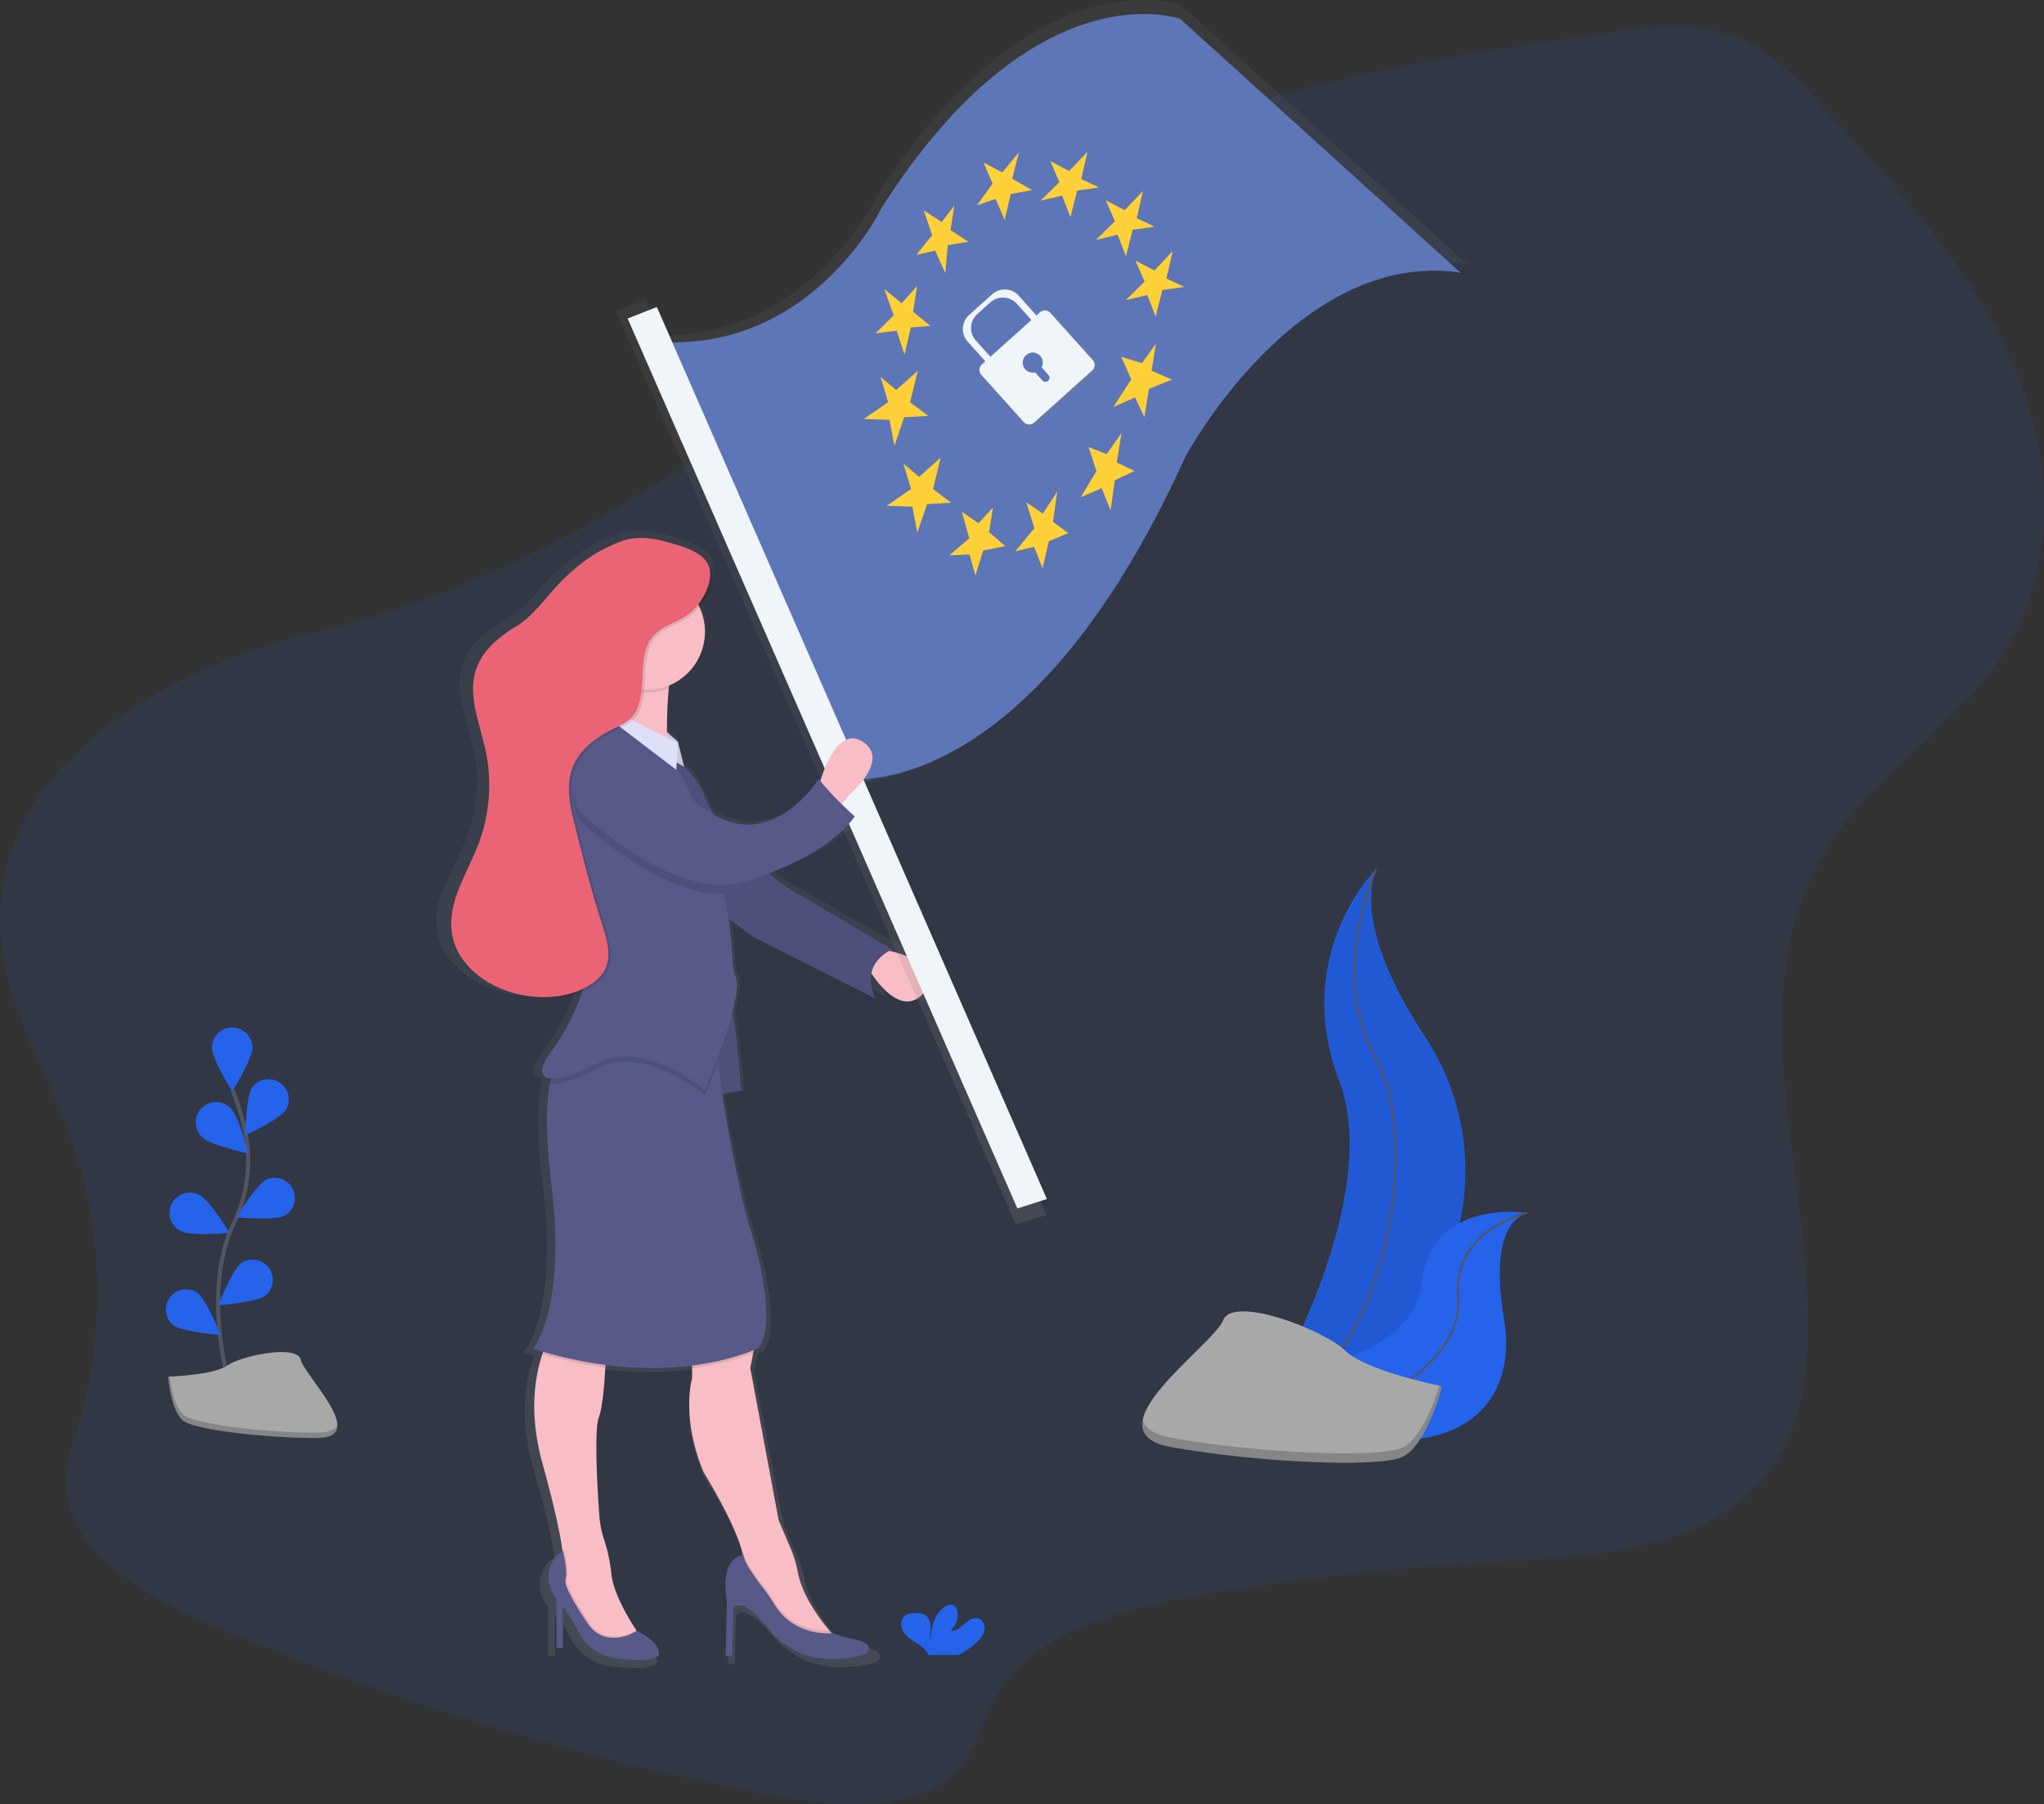
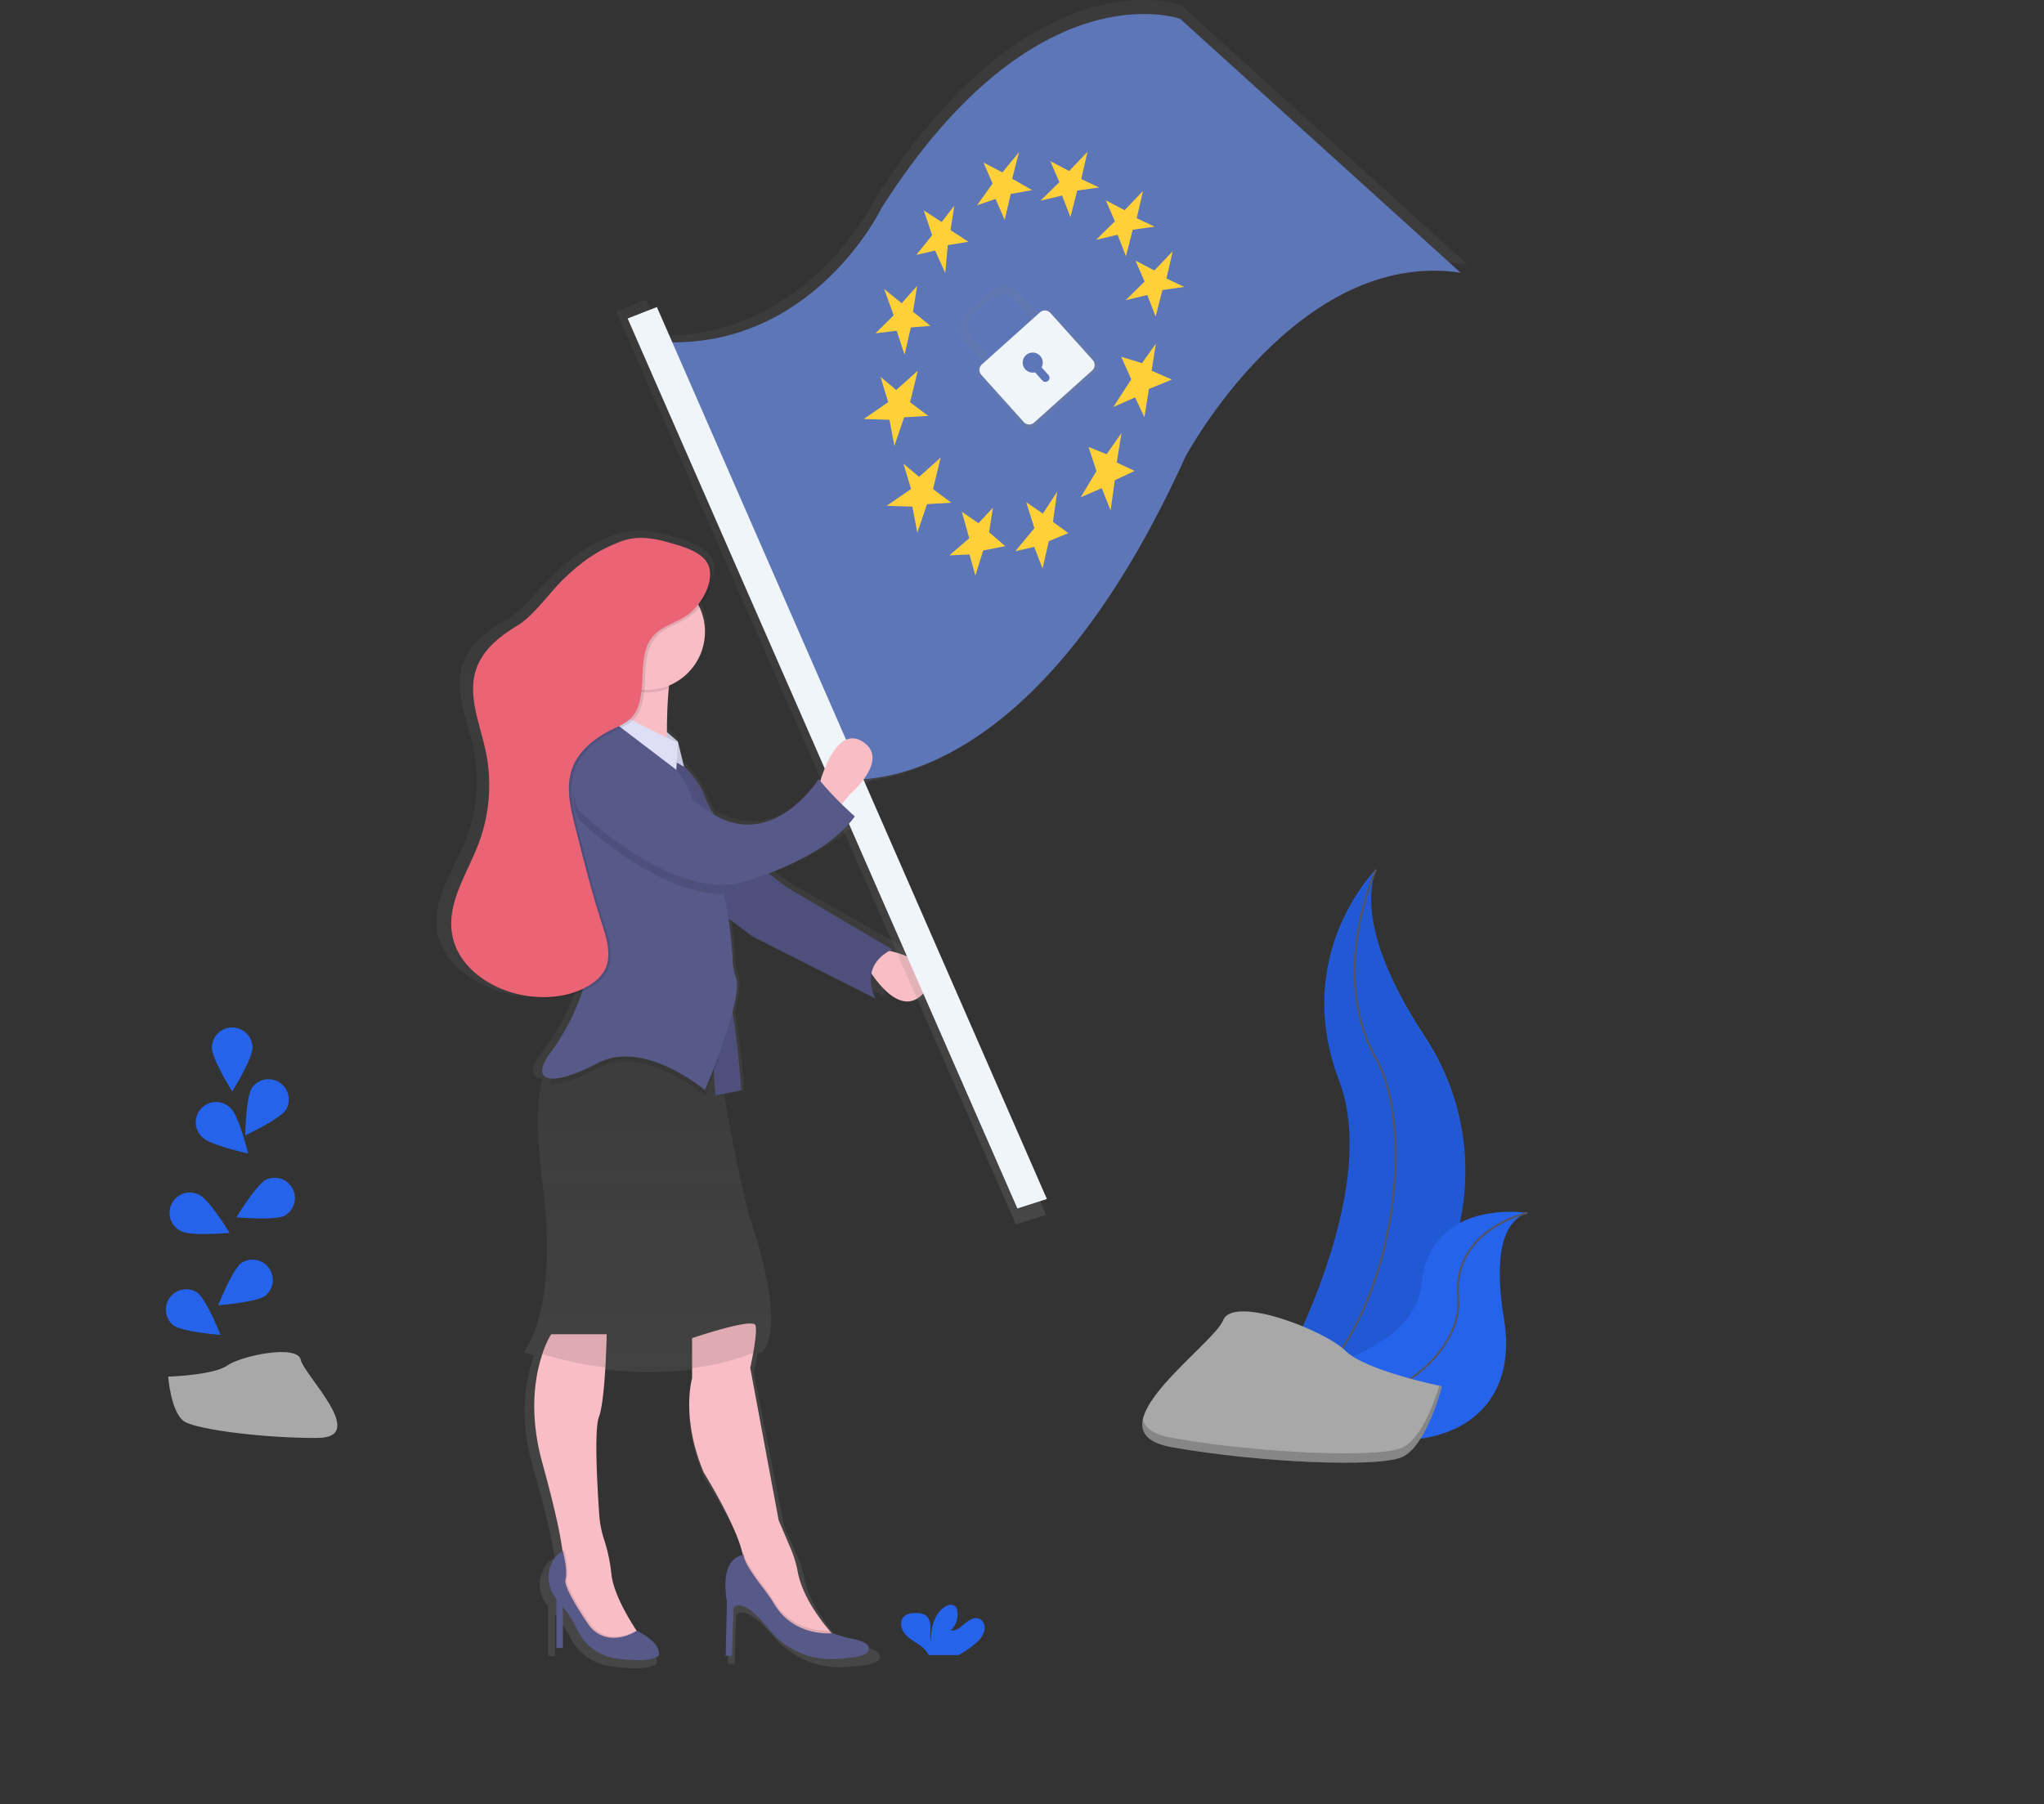
<svg xmlns="http://www.w3.org/2000/svg" xmlns:xlink="http://www.w3.org/1999/xlink" width="1006.98" height="889.13" data-name="Layer 1">
  <rect width="100%" height="100%" fill="#333333" stroke="none" />
  <defs>
    <linearGradient id="a" x1="436.86" x2="436.86" y1="827.5" y2="266.81" gradientUnits="userSpaceOnUse">
      <stop offset="0" stop-color="gray" stop-opacity=".25" />
      <stop offset=".54" stop-color="gray" stop-opacity=".12" />
      <stop offset="1" stop-color="gray" stop-opacity=".1" />
    </linearGradient>
    <linearGradient xlink:href="#a" id="b" x1="729.55" x2="729.55" y1="449.33" y2="-37.39" gradientTransform="rotate(-34.67 813.033 377.043)" />
    <linearGradient xlink:href="#a" id="c" x1="752.36" x2="752.36" y1="126.67" y2="59.43" gradientTransform="rotate(-34.67 813.033 377.043)" />
  </defs>
-   <path fill="#2563eb" d="M.49 462.75c3 33.76 22.14 64.32 33.82 96.47a228.68 228.68 0 0 1 4.45 142c-2.78 9.58-6.21 19.19-6.21 29 0 33.82 38.53 56.27 73.54 71.2a1340.6 1340.6 0 0 0 276.82 83.64c31.07 5.87 69.88 8.4 89.54-13.67 9.44-10.6 11.72-24.44 18.65-36.33 17.67-30.31 60.67-42.1 99.26-48.84a1213 1213 0 0 1 140.67-16.19c47.48-2.67 101.39-5 132.86-36.17 20-19.82 25.82-47.17 26.62-73 2.61-84.74-37.88-176.44 14.09-249.83 21.79-30.78 57.37-53.26 79-84.13 31.31-44.73 28.61-101.54 7.41-149.21s-58.75-88.2-95.76-127.92c-12.3-13.14-25.36-26.8-43.76-32.89-19.13-6.34-40.82-3.43-61.33-.43-93.28 13.62-190.13 28.45-268.37 75.23-38.86 23.23-71.32 53.36-106 81.07-74.86 59.88-161.63 115.18-260.51 138.82-80.34 19.2-162.06 71-154.79 151.18" opacity=".1" />
  <path fill="url(#a)" d="M540.77 473.09a15 15 0 0 1 1.46-.66S501 449.2 489.52 442.75a97 97 0 0 1-11.84-8.33c14.34-5.2 34.4-14.49 45-28.44 0 0-3-2.5-6.85-6.13l4.14-4.84s21.62-17.42 6.76-26.45c-12.08-7.34-19.7 12.15-22.13 19.72l-.85-1s-23.26 35.53-54.63 17.86a43 43 0 0 1-4.84-8.83 39.9 39.9 0 0 0-11-15.42l-3.19-12.33-5.69-4.69c0-6.74.22-14.85 1-22q.07-.68.15-1.35c11-4.37 18.76-14.73 18.76-26.82a27.8 27.8 0 0 0-2.84-12.26c4.45-5.09 7.68-12 6.72-18-.75-4.65-4.72-7.68-9.48-9.82-4.58-2.32-10.18-3.68-14.37-4.82-7.71-2.09-16.13-3.08-23.63-.37-12.4 4.47-20.06 9.62-29.7 18.31-7.62 6.87-16 18.83-25 24s-17.81 11.87-21.3 21.26c-4.92 13.28 1.82 27.55 4.86 41.33a79.4 79.4 0 0 1-3.82 46.43c-5.9 14.75-16.45 29.16-13.86 44.75 2 11.84 11.37 21 22.9 26.29A57.8 57.8 0 0 0 351 496c9.71 1.59 20.08 1.08 29.05-2.59a107.7 107.7 0 0 1-16.21 30c-6.65 8.46-6 13.06-.12 13.5q-.31 1.19-.58 2.53c-1.91 9.37-2.52 24.7.7 49.78 8.11 63.23-9.46 82.58-9.46 82.58s1.88.66 5.28 1.64q-.21.57-.42 1.17c-3.72 10.56-7.24 29.16-.12 54 7.67 26.7 9.92 39 10.57 44.28v.31c-.77.3-3.57 1.63-5.63 5.78a16.42 16.42 0 0 0 2.46 18v24.5h3.38v-20.65a58.3 58.3 0 0 1 7.57 11.51 26.11 26.11 0 0 0 20.14 14.26c8.7 1.18 18.3 1.61 22.3-1.26 0 0 3-5.65-11.35-12.5l-.12-.18c-4.72-6.88-12-18.82-13.1-28.19a78.3 78.3 0 0 0-3.7-16.89 49.6 49.6 0 0 1-2.64-12.75c-1-13.29-2.74-42.42-.16-48.85 1.74-4.33 2.77-15.2 3.35-24.7 0-.43.05-.86.08-1.28a189 189 0 0 0 45.23.33v6.3s-6.08 19.36 6.08 47.1c0 0 16.49 25.19 20.22 40.07q.16.64.29 1.25c-2.21.26-11.95 2.55-8.34 23.19l-.68 27.1h3.38l.68-23.87s3.38-5.81 14.87 6.45q2.61 2.79 4.72 5.17a41.93 41.93 0 0 0 32.82 13.84c7.38-.26 14.43-1 17.19-2.88 0 0 6.76-5.16-10.14-7.74l-7.78-2.31h-.29l-1.11-1.24c-5.9-6.68-14.47-18-16.66-29.5a53 53 0 0 0-3.66-11.52l-6.32-14.22-14.87-76.06s.78-3.34 1.54-7.43c.08-.45.17-.92.25-1.38l2.26-.87s13.52-9.68-6.76-68.39c0 0-7.88-32.7-11.87-58.75l9.84-1.89s-1.52-23-4.55-39c2-7.5 3.1-14 1.85-17.18a30 30 0 0 1-1.72-9 206 206 0 0 0-2.23-20.71l12.73 9 64.2 31c-2.46-5.06-2.85-9.21-2.14-12.56 4.68 6.69 17.1 21.62 27.82 9.33 10.94-12.43-9.96-18.63-18.35-20.54" transform="translate(-96.51 -5.43)" />
  <path fill="#f8bdc5" d="M435.12 467.87s33.09 5.73 20.36 21-28-12.09-28-12.09Z" />
  <path fill="#575988" d="M325.03 369.24s16.54 7.64 22.27 23.54 31.82 39.45 42.63 45.82 49.63 29.27 49.63 29.27-16.54 6.36-8.27 24.18l-60.45-30.54-27.35-20.36Z" />
  <path d="M325.03 369.24s16.54 7.64 22.27 23.54 31.82 39.45 42.63 45.82 49.63 29.27 49.63 29.27-16.54 6.36-8.27 24.18l-60.45-30.54-27.35-20.36Z" opacity=".1" />
  <path fill="url(#b)" d="M678.25 7.9s-72.88-26.62-150.38 95.21c0 0-32.58 68-105.38 67.73l-7.8-17.78-14.69 5.77 197 450 14.86-4.77-92.78-213.14c30.78-2.36 99.37-24.52 161.93-162.65 0 0 56.2-104.9 138.5-92.5Z" transform="translate(-96.51 -5.43)" />
  <path fill="#5d76b7" d="m314 167.37 95.49 215.94s92.6 22.6 174.6-158.44c0 0 55-102.61 135.48-90.48L581.43 9.3s-71.3-26-147.1 93.14c-.01 0-36.99 77.25-120.33 64.93" />
  <path fill="#ffd037" d="m435.62 142.44 4.64 12.94-8.93 8.87 10.41-1.28 3.89 11.84 3.08-13.44 9.69-.78-8.59-6.97 1.99-12.68-7.59 8.48zm19.48-38.76 4.13 12.21-7.81 9.71 9.29-2.13 4.98 11.09 1.24-13.77 10.16-1.65-8.81-5.74 1.88-12.07-6.25 8.09zm29.43-23.59L489 90.45l-7.67 10.69 9.16-3.1 4.47 10.36 2.97-12.82 10.53-1.9-9.8-5.61L502 75l-8.18 9.96zm32.89-.69 4.48 10.36-9.3 9.13 10.64-2.52 4.11 10.61 3.34-13.07 10.78-1.53-8.79-4.15 3.08-13.44-9.04 9.49zm27.35 19.3 4.47 10.36-9.29 9.13 10.64-2.52 4.11 10.61 3.33-13.07 10.78-1.53-8.79-4.15 3.09-13.44-9.05 9.49zm14.63 29.71 4.47 10.36-9.29 9.13 10.63-2.52 4.12 10.61 3.33-13.07 10.78-1.53-8.79-4.15 3.09-13.44-9.05 9.49zm-7.05 47.4 4.98 11.09-8.85 13.66 10.72-4.73 4.59 9.74 2.22-13.91 11.34-4.62-10.02-4.37 2.1-13.29-6.83 9.57zm-16.06 44.48 3.89 11.84-7.76 12.9 10.36-4.47 4.36 10.98 2.08-14.9 9.74-4.58-8.79-4.15 2.33-14.53-7.31 10.44zm-30.72 27.17 4.02 12.82-9.38 11.34 9.29-2.13 4.12 10.62 3.08-13.44 9.63-3.97-7.58-5.52 2.08-14.89-7.06 10.8zm-31.72 4.72 3.66 13.07-9.81 8.4 9.94-.42 2.88 10.39 3.84-12.35 10.89-2.15-7.97-6.86 1.88-12.07-7.11 7.62zm-28.78-23.7 3.78 12.46-12.02 8.31 12.66.4 2.43 12.85 4.79-14.08 11.9-.7-8.95-6.72 3.78-15.54-10.64 9.52zm-11.29-42.78 3.78 12.46-12.02 8.31 12.66.39 2.43 12.86 4.79-14.09 11.9-.69-8.96-6.72 3.79-15.54-10.64 9.51z" />
  <path fill="url(#c)" d="m636.68 183.14-22-24.47a3.83 3.83 0 0 0-5.41-.29L607.5 160l-9.2-10.25a9.75 9.75 0 0 0-13.77-.74l-12 10.77a9.75 9.75 0 0 0-.74 13.77l9.2 10.25-1.79 1.61a3.83 3.83 0 0 0-.29 5.41l22 24.47a3.83 3.83 0 0 0 5.41.29l30.08-27a3.83 3.83 0 0 0 .28-5.44M576.07 173a9.75 9.75 0 0 1 .74-13.77l6.75-6.06a9.75 9.75 0 0 1 13.77.74l7.55 8.41-21.26 19.08Zm34.08 13.86 3.56 4a2.14 2.14 0 1 1-3.19 2.87l-3.76-4.19a5.2 5.2 0 1 1 3.39-2.65Z" transform="translate(-96.51 -5.43)" />
-   <path fill="#f0f5fa" d="m488.8 145.02-11.39 10.23a9.26 9.26 0 0 0-.7 13.08l9.65 10.75 2.49-2.24-8.08-9a9.26 9.26 0 0 1 .7-13.08l6.41-5.75a9.26 9.26 0 0 1 13.08.7l8.08 9 2.49-2.24-9.65-10.75a9.26 9.26 0 0 0-13.08-.7" />
  <path fill="#f0f5fa" d="m512.31 153.94-28.57 25.63a3.64 3.64 0 0 0-.28 5.14l20.87 23.24a3.64 3.64 0 0 0 5.14.28l28.58-25.66a3.64 3.64 0 0 0 .28-5.14l-20.84-23.21a3.64 3.64 0 0 0-5.18-.28m.81 27.05 3.38 3.77a2.025 2.025 0 1 1-3 2.72l-3.57-4a4.94 4.94 0 1 1 3.22-2.51Zm-203.91-24.04L501.22 595.5l14.53-4.67L323.61 151.3z" />
  <path fill="#f8bdc5" d="M403.3 387.69s7.64-31.18 21.64-22.27-6.36 26.09-6.36 26.09l-5.73 7Z" />
  <path fill="#dedff7" d="m326.69 359.16 7.25 6.26 3.06 12.42-4.97-2.88v-9.54l-5.35-.64z" />
  <path d="m326.69 359.16 7.25 6.26 3.06 12.42-4.97-2.88v-9.54l-5.35-.64z" opacity=".1" />
  <path fill="#575988" d="m348.26 485.05 4.23 54.73 12.65-2.55s-2.81-44.54-8.43-52.18-8.45 0-8.45 0" />
  <path d="m348.26 485.05 4.23 54.73 12.65-2.55s-2.81-44.54-8.43-52.18-8.45 0-8.45 0" opacity=".1" />
  <path fill="#f8bdc5" d="m317.39 808.95-20.36 3.18-11.45-8.91-8.27-26.09v-9.56a21 21 0 0 0-.23-3.42c-.61-5.17-2.73-17.33-10-43.67-6.71-24.47-3.39-42.81.11-53.22a47 47 0 0 1 4.34-9.77h27.36s-.15 7.59-.66 16.36c-.55 9.37-1.51 20.1-3.16 24.37-2.44 6.34-.77 35.07.15 48.18a51 51 0 0 0 2.49 12.56 80.4 80.4 0 0 1 3.49 16.66c1 9.25 7.89 21 12.33 27.81 2.26 3.38 3.86 5.52 3.86 5.52m96.73.62-8.91 2.55-17.18-7-21.64-22.9V769.5a24.3 24.3 0 0 0-.69-4.38c-3.51-14.68-19-39.52-19-39.52-11.45-27.36-5.73-46.45-5.73-46.45v-19.74s29.91-10.18 31.18-6.36c.71 2.14-.18 8.51-1.09 13.67-.72 4-1.45 7.32-1.45 7.32l14 75.09 5.95 14a54 54 0 0 1 3.44 11.36c2.07 11.31 10.14 22.5 15.69 29.09 3.1 3.75 5.43 5.99 5.43 5.99" />
  <path d="m317.39 808.95-20.36 3.18-11.45-8.91-8.27-26.09v-9.56a21 21 0 0 0-.23-3.42 5 5 0 0 1 .87-.4s2.55 9.55 1.27 14c-1 3.55 7.67 16.81 11.24 22a15.07 15.07 0 0 0 7.33 5.82c6.95 2.46 13.62-.86 15.8-2.14 2.2 3.38 3.8 5.52 3.8 5.52" opacity=".1" />
  <path fill="#575988" d="M313.7 803.57s-8.06 5.62-16.55 2.61a15.06 15.06 0 0 1-7.33-5.78c-3.57-5.23-12.26-18.49-11.24-22 1.27-4.45-1.27-14-1.27-14s-3.23 1-5.5 5.78a16.81 16.81 0 0 0 2.32 17.78v24.16h3.18v-20.34a57.8 57.8 0 0 1 7.13 11.35 24.67 24.67 0 0 0 19 14.06c8.19 1.16 17.23 1.59 21-1.24-.05 0 2.75-5.57-10.74-12.38" />
  <path d="m414.12 809.57-8.91 2.55-17.18-7-21.64-22.9V769.5a24.3 24.3 0 0 0-.69-4.38 5 5 0 0 1 .69-.07c0 3.31 5.64 11.19 9.6 16.3a100 100 0 0 1 5.77 8.35c8.24 13.28 22.51 14 26.9 13.92 3.13 3.71 5.46 5.95 5.46 5.95" opacity=".1" />
  <path fill="#575988" d="M366.39 766.31s-12.09 0-8.27 22.91l-.63 26.73h3.18l.64-23.54s3.18-5.73 14 6.36q2.46 2.75 4.45 5.1a38.65 38.65 0 0 0 30.91 13.65c6.94-.26 13.59-1 16.19-2.84 0 0 6.36-5.09-9.55-7.64l-7.32-2.23s-18.39 2-28.22-13.85a99 99 0 0 0-5.78-8.39c-3.95-5.07-9.6-12.95-9.6-16.26" />
  <path d="M271.58 657.5h27.36s-.15 7.59-.66 16.36a193 193 0 0 1-31-6.59 47 47 0 0 1 4.3-9.77m99.44 9.22a126.7 126.7 0 0 1-30.09 7.48v-14.79s29.91-10.18 31.18-6.36c.72 2.14-.17 8.52-1.09 13.67" opacity=".1" />
-   <path fill="#575988" d="M373.39 664.5c-52.18 21.64-110.72 0-110.72 0s16.54-19.09 8.91-81.45c-3-24.73-2.46-39.85-.66-49.1 2.73-14.07 8.29-14.53 8.29-14.53l75.09-8.91c-.67 2.55-.71 6.85-.34 12.2 1.79 25.34 13.06 74.34 13.06 74.34 19.1 57.91 6.37 67.45 6.37 67.45" />
  <path fill="#f8bdc5" d="M333.3 323.42c-1.94 2.91-3.11 8.85-3.81 15.69-1.57 15.58-.65 35.85-.65 35.85s-38.82 21-29.91-6.36a68.36 68.36 0 0 0-4.44-50.9s45.18-3.82 38.81 5.72" />
  <path d="M333.3 323.42c-1.94 2.91-3.11 8.85-3.81 15.69a28.64 28.64 0 0 1-29-4.4 65 65 0 0 0-6-17s45.18-3.83 38.81 5.71" opacity=".1" />
  <circle cx="318.66" cy="311.33" r="28.64" fill="#f8bdc5" />
  <path d="M353.96 522.71c-3.49 9.58-6.66 17.07-6.66 17.07s-29.91-25.46-52.81-13.36c-10.81 5.7-19.06 8.15-23.56 7.53 2.73-14.07 8.29-14.53 8.29-14.53l75.09-8.91c-.68 2.55-.72 6.84-.35 12.2" opacity=".1" />
  <path fill="#575988" d="M347.3 537.23s-29.91-25.45-52.81-13.36-34.36 9.55-22.91-5.73 26.73-47.73 15.27-71.91-15.91-62.36-7-72.54 17.18-21.64 17.18-24.18c0 0 32.45 23.54 38.82 33.09 1.83 2.74 4.82 9.74 8.14 18.33 1.79 4.64 3.69 9.74 5.56 14.88a189 189 0 0 1 7.1 24.7 209 209 0 0 1 4.31 32.5 30.8 30.8 0 0 0 1.62 8.86c3.81 10.18-15.28 55.36-15.28 55.36" />
  <path fill="#dedff7" d="m333.94 366.06-.75 13.28-36.74-28s-.7-5.62 8.85.1 28.64 14.62 28.64 14.62" />
  <path d="M356.64 440.51c-33.61.62-71.7-36.91-71.7-36.91-13.36-35.63 31.82-28 31.82-28s3.72 9.58 27.23 25.33c1.79 4.64 3.69 9.74 5.56 14.88a189 189 0 0 1 7.09 24.7" opacity=".1" />
  <path fill="#575988" d="M284.94 399.15s43.27 42.63 78.27 36.27c0 0 41.36-10.18 57.91-33.09 0 0-10.82-9.55-17.82-18.45 0 0-22.27 35.63-52.18 17.18s-34.36-29.91-34.36-29.91-45.18-7.64-31.82 28" />
  <path d="M329.77 267.7c-7.26-2.06-15.19-3-22.25-.37-11.68 4.41-18.89 9.49-28 18.06-7.18 6.77-15.08 18.57-23.53 23.65s-16.71 11.7-20 21c-4.63 13.1 1.71 27.17 4.58 40.76a81.8 81.8 0 0 1-3.6 45.79c-5.56 14.54-15.49 28.76-13 44.14 2.61 16.45 19.12 27.61 35.53 30.42 11.18 1.92 23.28.74 32.78-5.44a20 20 0 0 0 6.6-6.5c4.05-7 1.39-15.81-1.11-23.51-5.12-15.77-9.16-31.87-13.21-47.95-2.36-9.39-4.7-19.46-1.36-28.55 3.26-8.87 11.39-15.08 19.89-19.22 3.33-1.62 6.88-3.08 9.38-5.8a16.1 16.1 0 0 0 3.13-5.31c4.28-11.41-.52-26.13 7.74-35.1 4.2-4.56 10.67-6.14 15.85-9.55 6.54-4.31 13-14.49 11.77-22.75-1.34-8.7-13.68-11.64-21.19-13.77" opacity=".1" />
  <path fill="#eb6475" d="M328.49 267.06c-7.26-2.06-15.19-3-22.25-.37-11.68 4.41-18.89 9.49-28 18.06-7.18 6.77-15.08 18.57-23.53 23.65s-16.71 11.7-20 21c-4.63 13.1 1.71 27.17 4.58 40.76a81.8 81.8 0 0 1-3.6 45.79c-5.56 14.54-15.49 28.76-13 44.14 2.61 16.45 19.12 27.61 35.53 30.42 11.18 1.92 23.28.74 32.78-5.44a20 20 0 0 0 6.6-6.5c4.05-7 1.39-15.81-1.11-23.51-5.12-15.77-9.16-31.87-13.21-47.95-2.36-9.39-4.7-19.46-1.36-28.55 3.26-8.87 11.39-15.08 19.89-19.22 3.33-1.62 6.88-3.08 9.38-5.8a16.1 16.1 0 0 0 3.13-5.31c4.28-11.41-.52-26.13 7.74-35.1 4.2-4.56 10.67-6.14 15.85-9.55 6.54-4.31 13-14.49 11.77-22.75-1.33-8.69-13.67-11.64-21.19-13.77" />
-   <path fill="none" stroke="#535461" stroke-miterlimit="10" stroke-width="2" d="M112.68 680.92s-13.26-45 2.49-78.14a71.1 71.1 0 0 0 5.75-44.6 119.6 119.6 0 0 0-6.31-20.93" />
  <path fill="#2563eb" d="M124.39 516.31c0 5.52-10 21.51-10 21.51s-10-16-10-21.51a10 10 0 0 1 20 0m16.51 30.55c-3 4.63-20.08 12.63-20.08 12.63s.31-18.86 3.31-23.49a10 10 0 0 1 16.77 10.86m-.72 52.22c-4.93 2.48-23.71.77-23.71.77s9.79-16.12 14.71-18.6a10 10 0 0 1 9 17.84Zm-9.44 39.39c-4.44 3.28-23.24 4.76-23.24 4.76s6.92-17.54 11.36-20.82a10 10 0 0 1 11.88 16.06m-30.88-77.9c4 3.84 22.39 7.83 22.39 7.83s-4.51-18.31-8.47-22.15a10 10 0 1 0-13.92 14.32M89.4 606.76c4.93 2.48 23.71.77 23.71.77s-9.79-16.12-14.71-18.6a10 10 0 1 0-9 17.84Zm-4.01 46.3c4.44 3.28 23.24 4.76 23.24 4.76s-6.92-17.54-11.36-20.82a10 10 0 0 0-11.88 16.06m395.76 156.25a11.67 11.67 0 0 0 3.83-5.78c.5-2.3-.48-5.05-2.68-5.89-2.46-.94-5.09.76-7.08 2.49s-4.28 3.69-6.89 3.32a10.48 10.48 0 0 0 3.24-9.81 4.1 4.1 0 0 0-.9-2c-1.37-1.46-3.84-.83-5.48.32-5.2 3.66-6.65 10.72-6.68 17.08-.52-2.29-.08-4.68-.1-7s-.66-5-2.64-6.22a8 8 0 0 0-4-.95c-2.34-.09-4.94.15-6.54 1.86-2 2.12-1.47 5.69.26 8s4.35 3.8 6.77 5.42a15 15 0 0 1 4.84 4.61 4.6 4.6 0 0 1 .36.82h14.65a40.8 40.8 0 0 0 9.04-6.27m196.72-380.87s-41.84 41.84-18.22 103.92-40.49 165.32-40.49 165.32.69-.1 2-.32c85.93-15.17 128.62-113.44 80.84-186.45-17.8-27.15-32.38-58.99-24.13-82.47" />
  <path d="M677.87 429.13s-41.84 41.84-18.22 103.92-40.49 165.32-40.49 165.32.69-.1 2-.32c85.89-15.17 128.58-113.48 80.8-186.48-17.76-27.11-32.34-59-24.09-82.44" opacity=".1" />
  <path fill="none" stroke="#535461" stroke-miterlimit="10" d="M677.87 428.44s-23.62 51.28 0 93.12 4 159.25-58.71 176.12" />
  <path fill="#2563eb" d="M752.38 597.65s-47.74-7.6-52.09 35.18-91.8 48.74-91.8 48.74l1.64 1.09c72.2 47.4 141.23 30.19 130.82-32.75-3.86-23.41-3.55-46.91 11.43-52.26" />
  <path fill="none" stroke="#535461" stroke-miterlimit="10" d="M752.38 597.65s-37.06 8.13-34 41.83-55.04 74.09-109.89 42.09" />
  <path fill="#a8a8a8" d="M710.38 683.11s-37.6-7.54-47.63-17.54-55.15-27.57-60.16-15-67.68 55.1-25.1 62.62 100.27 10 112.8 5 20.09-35.08 20.09-35.08" />
  <path d="M577.49 708.57c42.62 7.52 100.27 10 112.8 5 9.55-3.82 16.18-22.16 18.8-30.7l1.25.26s-7.52 30.08-20.05 35.09-70.19 2.51-112.8-5c-12.3-2.17-15.82-7.27-14.49-13.72 1.08 4.18 5.37 7.42 14.49 9.07" opacity=".2" />
  <path fill="#a8a8a8" d="M82.85 678.37s22.41-.69 29.16-5.5 34.47-10.55 36.14-2.84 33.67 38.36 8.34 38.54-58.78-3.94-65.52-8-8.12-22.2-8.12-22.2" />
-   <path d="M156.97 705.91c-25.3.2-58.78-3.94-65.52-8-5.13-3.13-7.18-14.34-7.86-19.52h-.75s1.42 18.07 8.16 22.18 40.22 8.25 65.52 8c7.3-.06 9.82-2.66 9.69-6.5-1.02 2.34-3.8 3.79-9.24 3.84" opacity=".2" />
</svg>